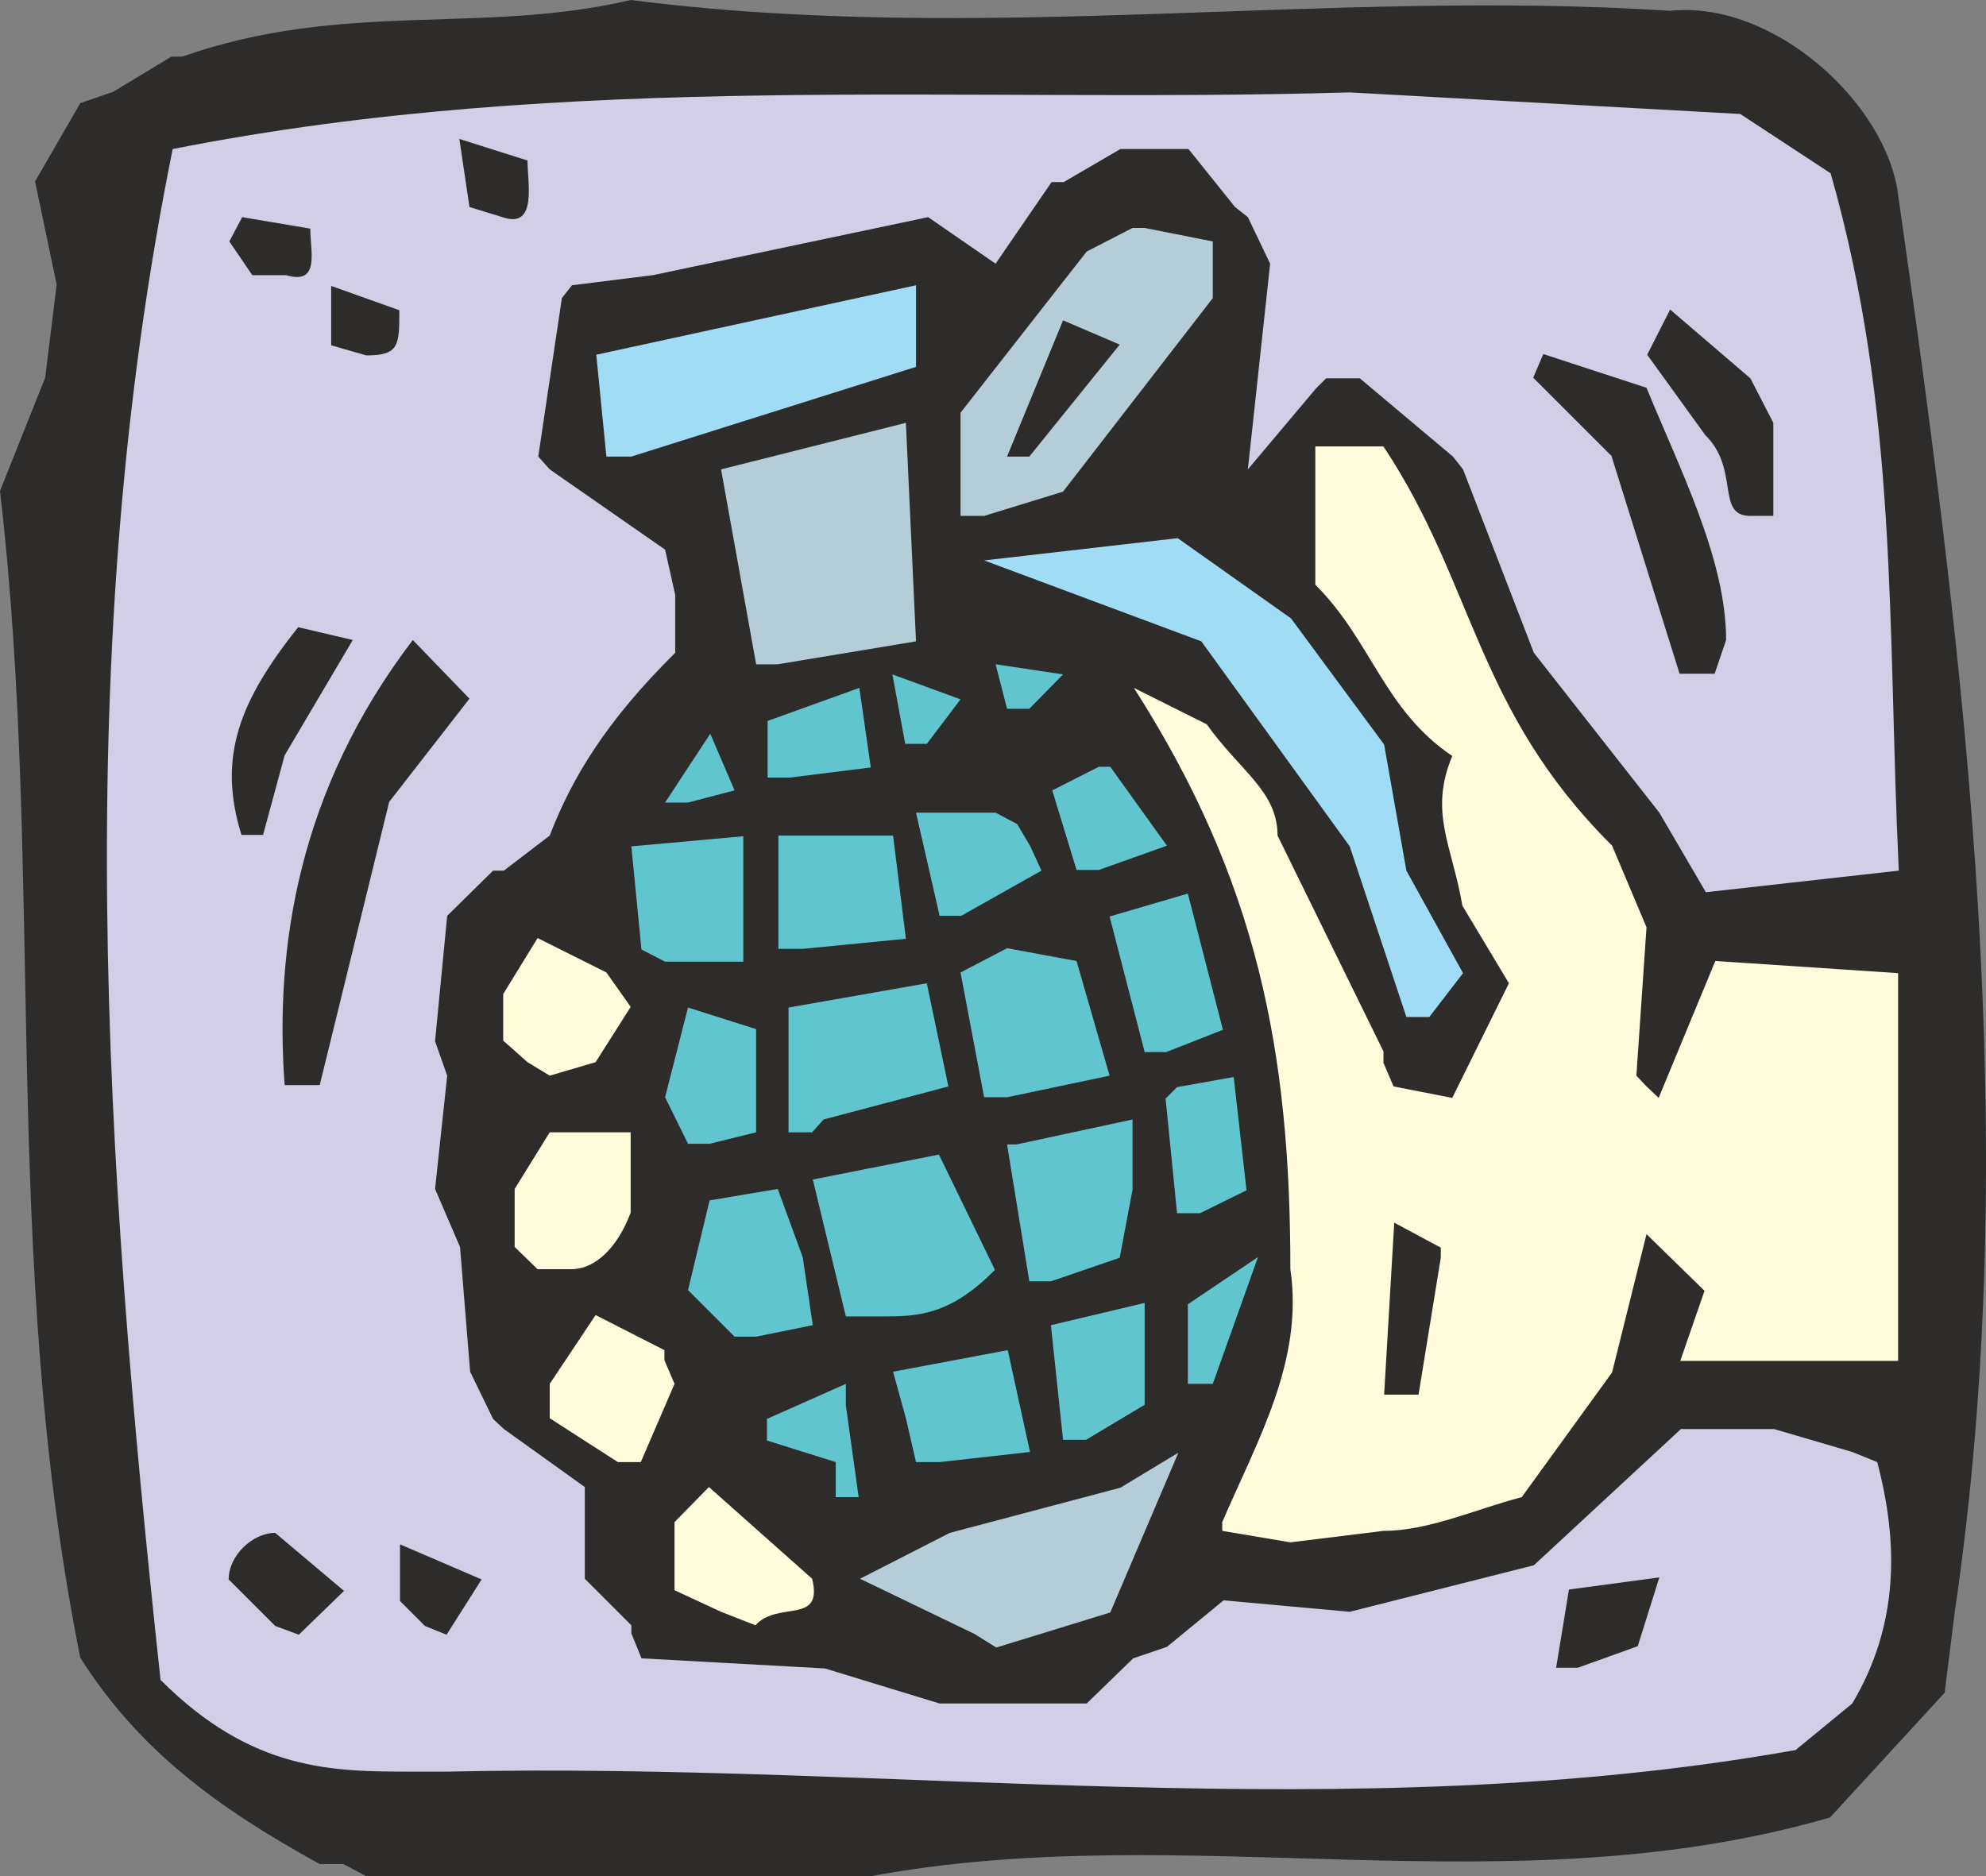
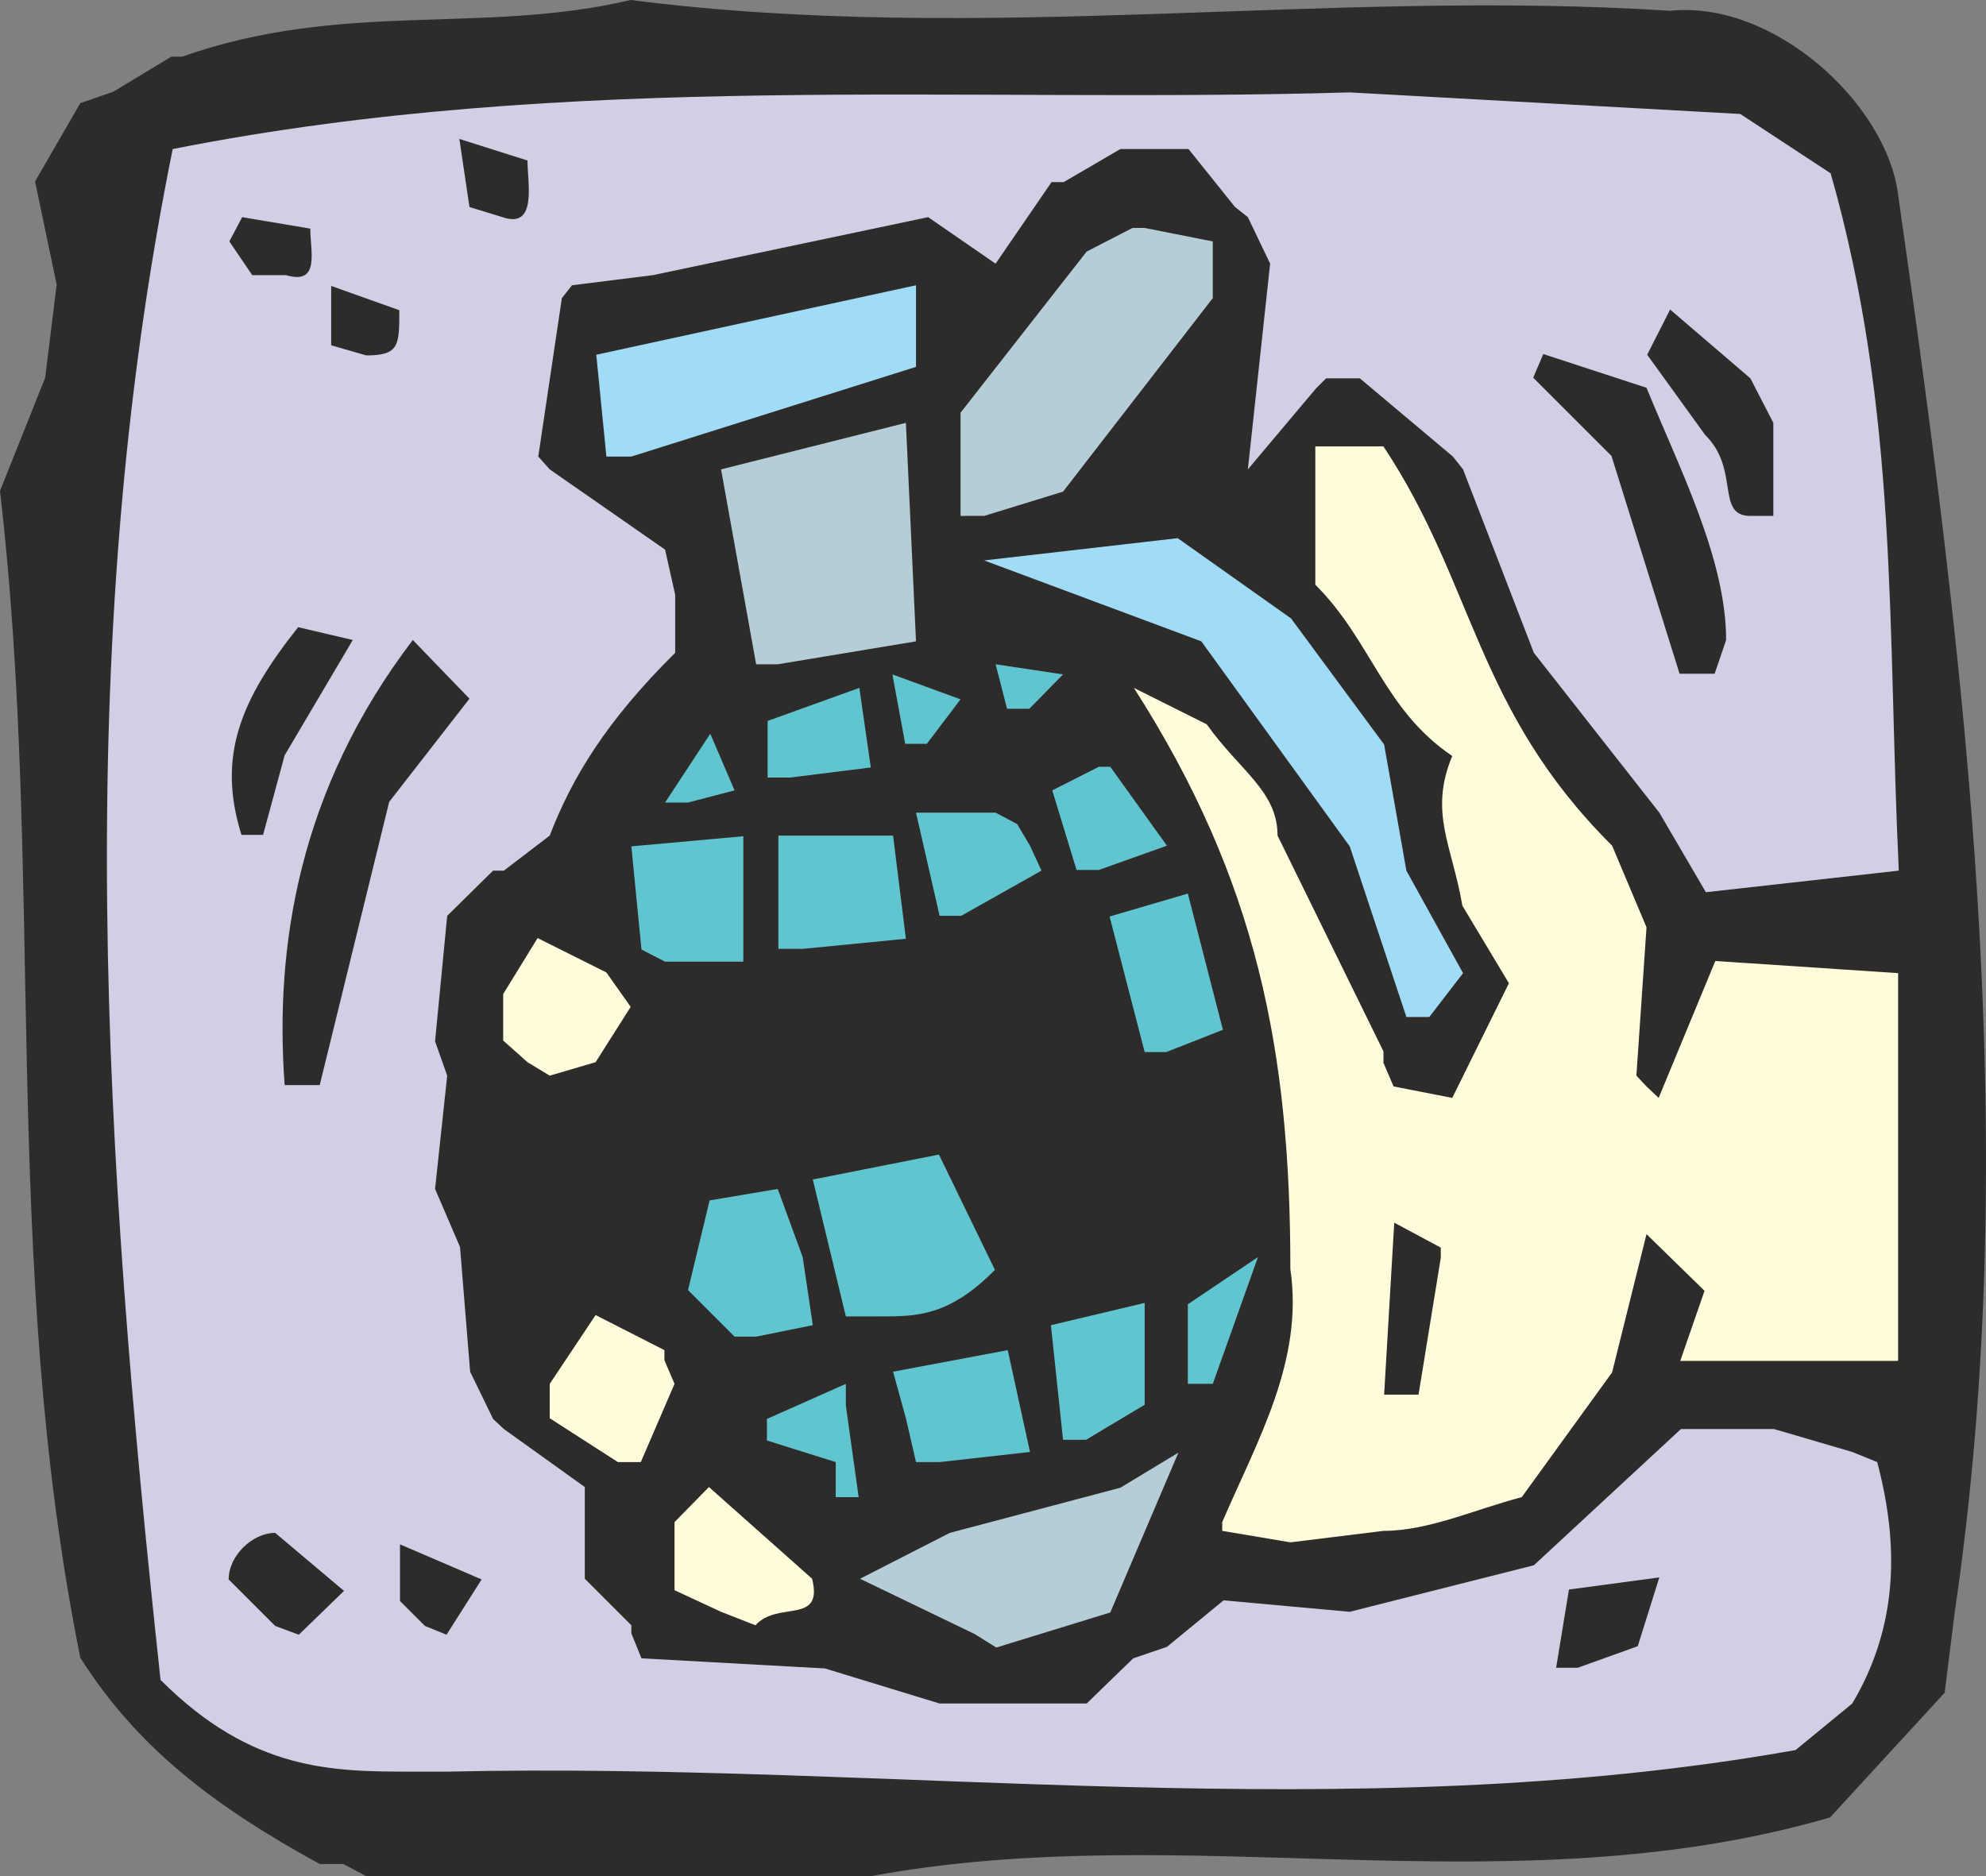
<svg xmlns="http://www.w3.org/2000/svg" height="267.072" viewBox="0 0 211.989 200.304" width="282.651">
  <rect x="0" y="0" width="211.989" height="200.304" fill="#808080" stroke="none" />
  <path style="fill:#2d2c2b" d="M226.286 518.577h-2.52c-11.016-6.048-19.368-12.24-25.56-22.032-8.568-42.768-3.744-83.016-8.568-124.56l4.824-12.096 1.224-9.936-2.304-11.016 4.824-8.352 3.528-1.224 6.192-3.744h1.152c17.208-6.048 31.968-2.304 47.88-6.048 37.728 4.824 74.232-1.224 110.952 1.152 11.016-1.152 23.112 9.864 24.336 19.656 7.344 51.192 13.392 101.304 6.048 151.272l-1.08 8.64-12.24 13.32c-34.272 9.936-68.544 0-102.384 6.264h-53.856z" transform="translate(-189.638 -319.569)" />
  <path style="fill:#d2cee6" d="M233.774 508.713c-8.64 0-17.208 0-27-9.792-6.048-56.088-9.576-109.656 1.296-163.44 42.624-8.424 84.168-4.824 125.64-6.048l41.688 2.304 9.648 6.336c7.272 25.56 6.048 48.528 7.272 74.448l-20.592 2.304-4.968-8.496-13.392-17.064-7.56-19.584-1.08-1.368-9.936-8.352h-3.6l-1.08 1.08-7.272 8.64 2.376-21.96-2.376-4.968-1.368-1.08-4.968-6.192h-7.272l-6.048 3.528h-1.296l-5.976 8.712-7.2-4.968-29.376 6.192-8.64 1.08-1.08 1.368-2.52 16.92 1.224 1.368 12.312 8.568 1.08 4.824v6.192c-7.344 7.272-11.016 13.32-13.392 19.512l-4.896 3.744h-1.152l-4.896 4.824-1.296 13.392 1.296 3.672-1.296 12.096 2.664 6.192 1.08 13.32 2.448 5.04 1.152 1.08 8.64 6.192v9.792l4.968 4.968v.864l1.08 2.664 19.584 1.08 12.24 3.744h15.696l4.968-4.824 3.6-1.224 6.048-4.968 13.464 1.224 19.656-4.968 15.696-14.544h9.936l8.352 2.448 2.664 1.08c2.304 8.712 2.304 17.424-2.664 25.776l-6.048 4.968c-47.592 8.496-96.336 1.224-143.928 2.304z" transform="translate(-189.638 -319.569)" />
  <path style="fill:#2d2c2b" d="m355.742 497.625 1.368-8.352 9.648-1.296-2.304 7.344-6.408 2.304z" transform="translate(-189.638 -319.569)" />
  <path style="fill:#b5cdd7" d="m293.678 494.025-12.24-5.904 9.576-4.896 18.216-4.824 6.192-3.744-7.272 17.064-12.168 3.744z" transform="translate(-189.638 -319.569)" />
  <path style="fill:#2d2c2b" d="m219.014 493.16-4.968-4.967c0-2.52 2.52-4.968 4.968-4.968l7.344 6.192-4.824 4.68zm15.984 0-2.664-2.663v-6.048l8.712 3.744-3.744 5.904z" transform="translate(-189.638 -319.569)" />
  <path style="fill:#fffcdc" d="m266.606 491.649-4.968-2.304v-7.272l3.672-3.744 11.016 9.792c1.224 4.968-3.672 2.304-6.048 4.968zm53.496-9.576c3.744-8.712 8.712-17.208 7.272-27 0-23.256-3.528-41.472-16.704-62.064l7.776 3.888c3.528 4.968 7.56 7.128 7.56 11.88l11.304 23.04v1.224l1.08 2.52 6.264 1.224 6.048-12.24-4.968-8.28c-1.08-6.408-3.6-9.936-1.08-15.984-7.344-4.968-8.568-12.24-14.616-18.288v-14.76h7.272c9.792 14.76 9.792 28.08 24.408 42.624l3.672 8.712-1.08 15.84 1.08 1.152 1.296 1.224 6.048-14.616 19.512 1.296v41.4H368.99l2.592-7.488-6.192-6.048-3.672 14.76-9.648 13.32c-4.968 1.296-9.936 3.6-14.76 3.6l-9.936 1.224-7.272-1.224z" transform="translate(-189.638 -319.569)" />
  <path style="fill:#60c5ce" d="M278.846 479.409v-3.744l-7.344-2.304v-2.304l8.424-3.744v2.304l1.368 9.792z" transform="translate(-189.638 -319.569)" />
  <path style="fill:#fffcdc" d="m255.59 475.665-7.272-4.68v-3.672l4.896-7.344 7.344 3.744v1.08l1.08 2.52-3.6 8.352z" transform="translate(-189.638 -319.569)" />
  <path style="fill:#60c5ce" d="m287.414 475.665-1.08-4.68-1.368-4.968 12.24-2.304 2.376 10.872-9.648 1.08zm15.696-2.376-1.296-12.24 10.008-2.376v10.872l-6.264 3.744z" transform="translate(-189.638 -319.569)" />
  <path style="fill:#2d2c2b" d="m337.382 468.465 1.08-18.36 4.968 2.664v1.08l-2.376 14.616h-1.368z" transform="translate(-189.638 -319.569)" />
  <path style="fill:#60c5ce" d="M316.43 467.313v-8.496l7.488-5.04-4.824 13.536zm-48.384-5.04-4.968-4.968 2.304-9.576 7.272-1.224 2.664 7.272 1.08 7.272-6.048 1.224zm11.88-2.16-3.528-14.616 13.464-2.664 5.976 12.312c-4.896 4.968-8.424 4.968-12.168 4.968z" transform="translate(-189.638 -319.569)" />
-   <path style="fill:#fffcdc" d="m247.022 455.073-2.448-2.376v-6.192l3.744-6.048h8.64v8.568c-1.368 3.672-3.744 6.048-6.336 6.048z" transform="translate(-189.638 -319.569)" />
-   <path style="fill:#60c5ce" d="m299.51 456.369-2.376-14.616h1.008l12.384-2.664v7.488l-1.368 7.272-7.344 2.52zm15.768-7.272-1.224-12.24 1.224-1.224 6.048-1.08 1.368 12.096-4.968 2.448zm-52.2-7.417-2.448-4.967 2.448-9.576 7.272 2.304v11.016l-4.968 1.224zm10.728-1.223v-13.32l14.76-2.592 2.304 11.016-13.32 3.528-1.224 1.368zm20.88-3.744-2.52-13.32 4.968-2.592 7.416 1.368 3.528 12.24-10.944 2.304z" transform="translate(-189.638 -319.569)" />
  <path style="fill:#2d2c2b" d="M220.022 435.417c-1.08-14.616 1.44-31.464 13.68-47.52l6.048 6.264-8.568 11.016-7.416 30.24h-1.08z" transform="translate(-189.638 -319.569)" />
  <path style="fill:#fffcdc" d="m245.942 432.969-2.592-2.304v-4.968l3.672-5.976 7.344 3.672 2.592 3.672-3.744 5.904-4.896 1.44z" transform="translate(-189.638 -319.569)" />
  <path style="fill:#60c5ce" d="m311.822 431.889-3.744-14.472 8.352-2.448 3.744 14.544-6.048 2.376z" transform="translate(-189.638 -319.569)" />
  <path style="fill:#a0dcf5" d="m339.758 428.145-6.048-18.216-15.84-21.888-23.184-8.64 20.664-2.376 12.096 8.568 9.936 13.464 2.376 13.464 6.048 10.944-3.6 4.68z" transform="translate(-189.638 -319.569)" />
  <path style="fill:#60c5ce" d="m260.63 422.24-2.52-1.295-1.08-11.016 11.952-1.08v13.392h-5.904zm12.096-1.367v-12.096h12.24l1.368 11.016-11.016 1.08zm17.208-3.528-2.52-11.016h8.496l2.304 1.224 1.368 2.304 1.224 2.664-8.568 4.824zm14.616-4.896-2.592-8.496 4.968-2.52h1.224l6.048 8.424-7.272 2.592z" transform="translate(-189.638 -319.569)" />
  <path style="fill:#2d2c2b" d="M215.414 408.705c-2.664-8.496 0-14.544 6.048-22.176l5.832 1.368-7.272 12.312-2.304 8.496z" transform="translate(-189.638 -319.569)" />
  <path style="fill:#60c5ce" d="m260.63 405.249 4.824-7.344 2.592 6.048-4.968 1.296zm10.944-2.664v-6.048l9.792-3.528 1.224 8.496-8.64 1.08zm14.688-3.6-1.368-7.416 7.272 2.664-3.6 4.752zm10.872-3.745-1.224-4.751 7.2 1.08-3.6 3.672z" transform="translate(-189.638 -319.569)" />
  <path style="fill:#2d2c2b" d="m368.918 391.497-7.272-23.256-8.352-8.352 1.08-2.52 11.016 3.6c3.528 8.64 8.496 18.288 8.496 26.928l-1.224 3.6z" transform="translate(-189.638 -319.569)" />
  <path style="fill:#b5cdd7" d="m270.35 390.489-3.744-20.808 19.728-4.968 1.08 23.328-14.76 2.448z" transform="translate(-189.638 -319.569)" />
  <path style="fill:#2d2c2b" d="M376.478 374.649c-3.744 0-1.08-4.968-4.824-8.64l-6.192-8.568 2.448-4.824 8.568 7.344 2.448 4.752v9.936z" transform="translate(-189.638 -319.569)" />
  <path style="fill:#b5cdd7" d="M292.166 374.649v-11.016l13.464-17.208 4.896-2.52h1.296l7.272 1.44v6.048l-15.984 20.664-8.424 2.592z" transform="translate(-189.638 -319.569)" />
-   <path style="fill:#2d2c2b" d="m297.134 368.313 5.976-14.544 6.048 2.592-9.648 11.952z" transform="translate(-189.638 -319.569)" />
  <path style="fill:#a0dcf5" d="m254.366 368.313-1.08-10.872 34.128-7.416v8.712l-30.384 9.576z" transform="translate(-189.638 -319.569)" />
  <path style="fill:#2d2c2b" d="M224.99 356.433v-6.336l7.272 2.592c0 3.744 0 4.824-3.528 4.824zm-8.424-7.488-2.448-3.6 1.368-2.592 7.272 1.224c0 2.448 1.08 6.048-2.592 4.968zm23.184-7.272-1.08-7.272 7.272 2.304c0 2.376 1.08 7.344-2.664 6.048z" transform="translate(-189.638 -319.569)" />
</svg>